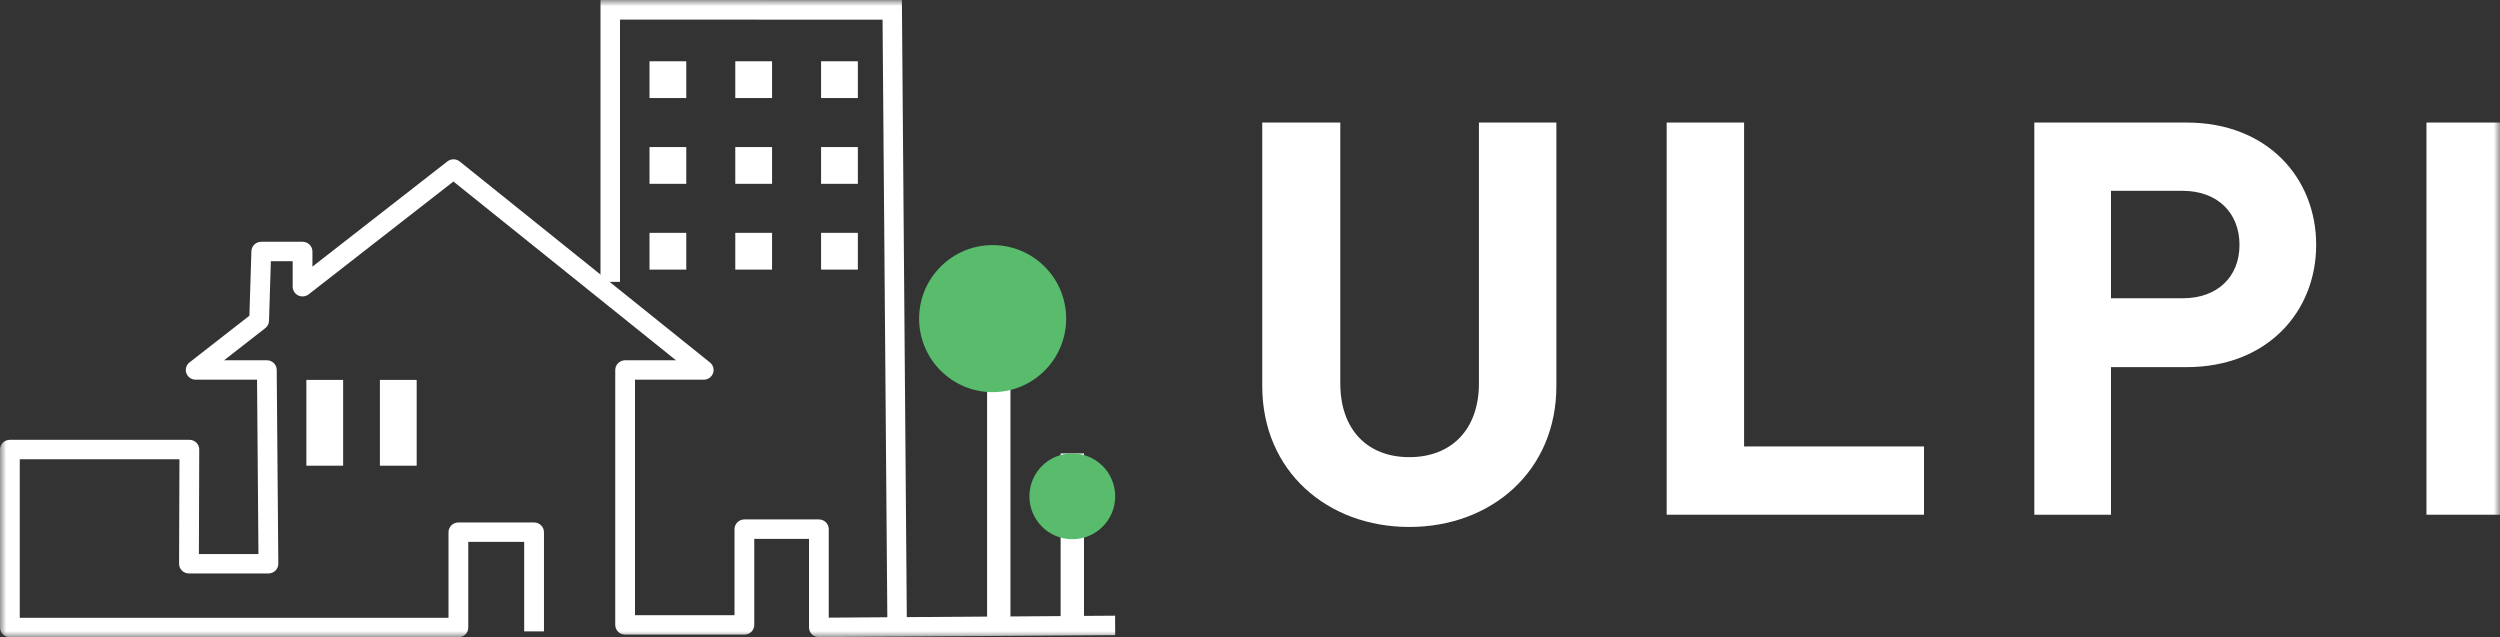
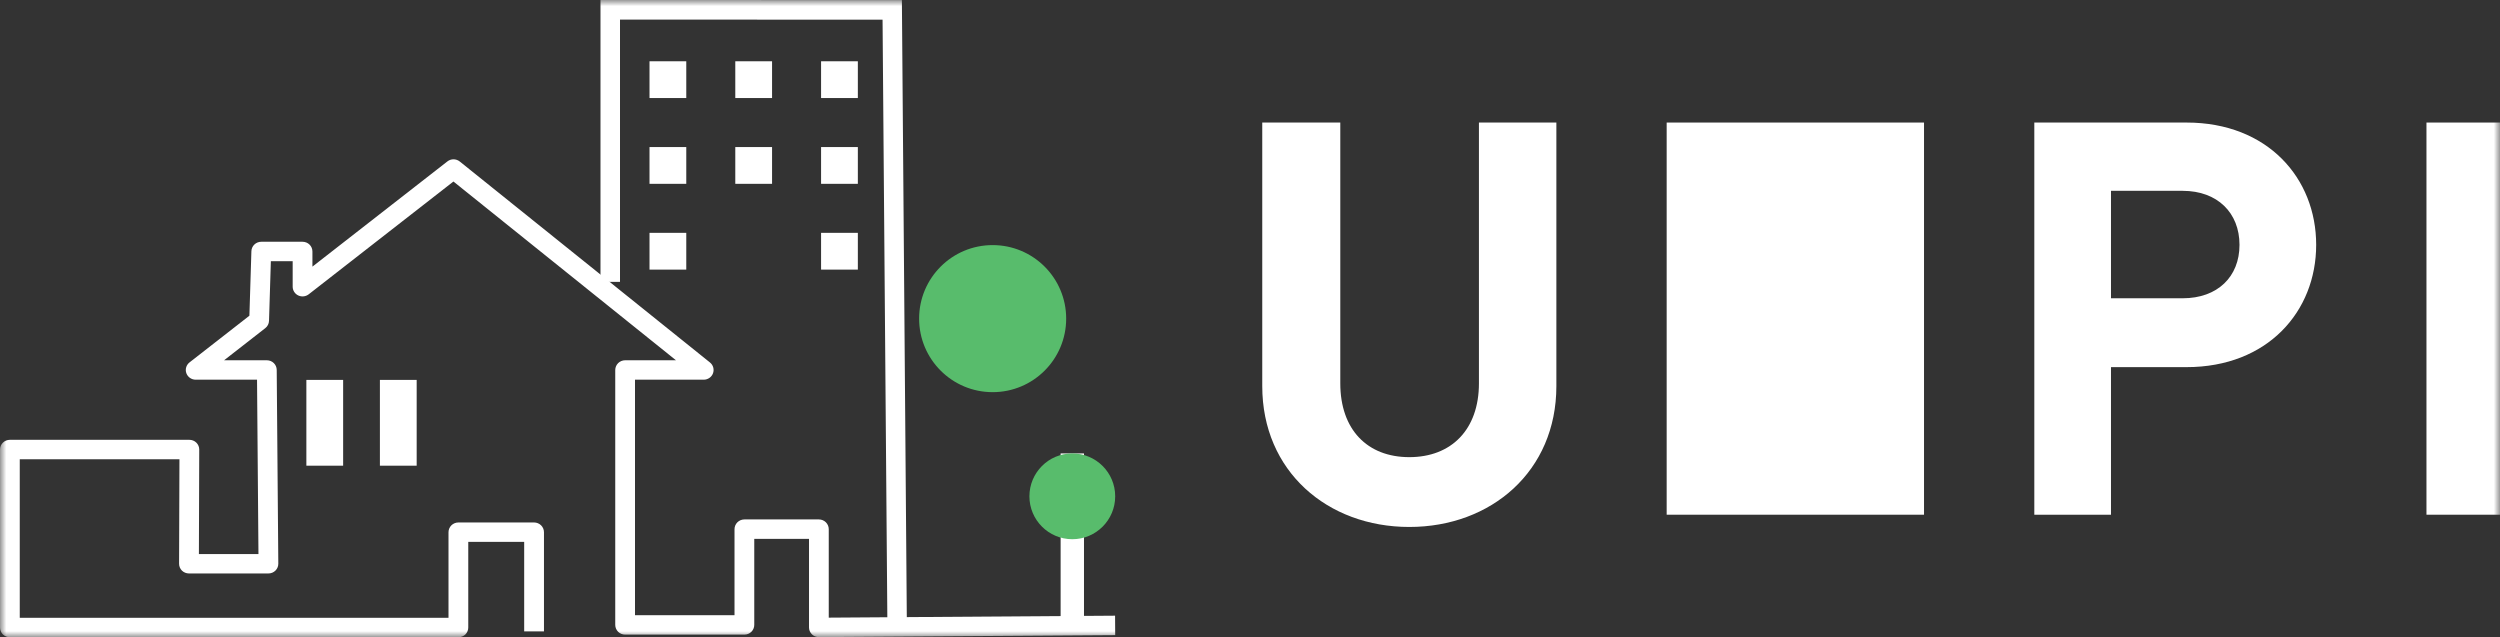
<svg xmlns="http://www.w3.org/2000/svg" width="204" height="52" viewBox="0 0 204 52" fill="none">
  <rect x="0" y="0" width="204" height="52" fill="#333333" stroke="none" />
  <path fill-rule="evenodd" clip-rule="evenodd" d="M115 43C108.314 43 103 38.449 103 31.509V10H109.368V31.279C109.368 35.049 111.566 37.303 115 37.303C118.437 37.303 120.681 35.049 120.681 31.279V10H127V31.509C127 38.449 121.688 43 115 43Z" fill="white" />
-   <path fill-rule="evenodd" clip-rule="evenodd" d="M136 42V10H142.317V36.431H157V42H136Z" fill="white" />
+   <path fill-rule="evenodd" clip-rule="evenodd" d="M136 42V10H142.317H157V42H136Z" fill="white" />
  <path fill-rule="evenodd" clip-rule="evenodd" d="M178.109 15.572H172.257V24.339H178.109C180.948 24.339 182.743 22.586 182.743 19.98C182.743 17.372 180.948 15.572 178.109 15.572ZM178.424 29.958H172.257V42H166V10H178.424C185.038 10 189 14.538 189 19.98C189 25.415 185.038 29.958 178.424 29.958Z" fill="white" />
  <mask id="mask0_0_190" style="mask-type:alpha" maskUnits="userSpaceOnUse" x="0" y="0" width="204" height="52">
    <path fill-rule="evenodd" clip-rule="evenodd" d="M0 52H204V0H0V52Z" fill="white" />
  </mask>
  <g mask="url(#mask0_0_190)">
    <path fill-rule="evenodd" clip-rule="evenodd" d="M198 42H204V10H198V42Z" fill="white" />
    <path fill-rule="evenodd" clip-rule="evenodd" d="M44.388 51.522V43.426C44.388 43.218 44.301 43.013 44.151 42.865C44.001 42.718 43.793 42.633 43.582 42.633H37.404C37.193 42.633 36.985 42.718 36.835 42.865C36.685 43.013 36.598 43.218 36.598 43.426V50.415H1.612V37.474H14.643L14.613 45.999C14.613 46.211 14.697 46.411 14.847 46.564C14.999 46.711 15.205 46.794 15.419 46.794H21.904C22.12 46.794 22.323 46.711 22.476 46.561C22.626 46.411 22.712 46.209 22.71 45.996L22.58 30.185C22.578 29.748 22.217 29.398 21.774 29.398H18.284L21.647 26.777C21.835 26.63 21.945 26.415 21.952 26.177L22.102 21.313H23.882V23.394C23.882 23.699 24.06 23.977 24.337 24.109C24.614 24.241 24.947 24.204 25.189 24.017L37 14.812L55.159 29.398H51.01C50.799 29.398 50.591 29.483 50.441 29.63C50.291 29.778 50.204 29.983 50.204 30.19V50.992C50.204 51.202 50.291 51.407 50.441 51.555C50.591 51.702 50.799 51.785 51.01 51.785H60.742C60.956 51.785 61.162 51.702 61.312 51.555C61.462 51.407 61.548 51.202 61.548 50.992V43.971H66.015V51.197C66.015 51.41 66.101 51.61 66.254 51.762C66.406 51.91 66.61 51.992 66.826 51.99L91 51.828L90.99 50.24L67.626 50.4V43.178C67.626 42.971 67.54 42.766 67.39 42.618C67.24 42.47 67.034 42.385 66.821 42.385H60.742C60.531 42.385 60.323 42.47 60.173 42.618C60.023 42.766 59.936 42.971 59.936 43.178V50.202H51.816V30.983H57.422C57.763 30.983 58.068 30.773 58.182 30.458C58.296 30.14 58.197 29.79 57.933 29.578L37.516 13.179C37.224 12.944 36.804 12.939 36.507 13.172L25.494 21.756V20.523C25.494 20.313 25.41 20.108 25.26 19.961C25.11 19.811 24.899 19.728 24.688 19.728H21.319C20.885 19.728 20.526 20.068 20.514 20.498L20.351 25.762L15.467 29.57C15.198 29.78 15.093 30.133 15.205 30.45C15.32 30.77 15.625 30.983 15.968 30.983H20.974L21.09 45.211H16.23L16.258 36.684C16.26 36.472 16.174 36.272 16.024 36.122C15.871 35.971 15.668 35.889 15.452 35.889H0.806C0.595 35.889 0.386 35.971 0.236 36.122C0.086 36.267 0 36.472 0 36.679V51.207C0 51.415 0.086 51.62 0.236 51.77C0.386 51.915 0.595 52 0.806 52H37.404C37.618 52 37.824 51.915 37.976 51.77C38.126 51.62 38.21 51.415 38.21 51.207V44.218H42.773V51.522H44.388Z" fill="white" />
    <path fill-rule="evenodd" clip-rule="evenodd" d="M50.592 23.002V1.601L72.017 1.603L72.411 51L74 50.985L73.594 0.005L49 0V23.002H50.592Z" fill="white" />
    <path fill-rule="evenodd" clip-rule="evenodd" d="M25 38H28V31H25V38Z" fill="white" />
    <path fill-rule="evenodd" clip-rule="evenodd" d="M31 38H34V31H31V38Z" fill="white" />
-     <path fill-rule="evenodd" clip-rule="evenodd" d="M60 22H63V19H60V22Z" fill="white" />
    <path fill-rule="evenodd" clip-rule="evenodd" d="M53 8H56V5H53V8Z" fill="white" />
    <path fill-rule="evenodd" clip-rule="evenodd" d="M53 15H56V12H53V15Z" fill="white" />
    <path fill-rule="evenodd" clip-rule="evenodd" d="M53 22H56V19H53V22Z" fill="white" />
    <path fill-rule="evenodd" clip-rule="evenodd" d="M60 8H63V5H60V8Z" fill="white" />
    <path fill-rule="evenodd" clip-rule="evenodd" d="M60 15H63V12H60V15Z" fill="white" />
    <path fill-rule="evenodd" clip-rule="evenodd" d="M67 8H70V5H67V8Z" fill="white" />
    <path fill-rule="evenodd" clip-rule="evenodd" d="M67 15H70V12H67V15Z" fill="white" />
    <path fill-rule="evenodd" clip-rule="evenodd" d="M67 22H70V19H67V22Z" fill="white" />
-     <path fill-rule="evenodd" clip-rule="evenodd" d="M80.547 28V51H82.453V28" fill="white" />
    <path fill-rule="evenodd" clip-rule="evenodd" d="M87 25.999C87 29.316 84.314 32 81 32C77.686 32 75 29.316 75 25.999C75 22.684 77.686 20 81 20C84.314 20 87 22.684 87 25.999Z" fill="#58BC6C" />
    <path fill-rule="evenodd" clip-rule="evenodd" d="M86.547 37V51H88.453V37" fill="white" />
    <path fill-rule="evenodd" clip-rule="evenodd" d="M91 40.499C91 42.433 89.433 44 87.501 44C85.567 44 84 42.433 84 40.499C84 38.565 85.567 37 87.501 37C89.433 37 91 38.565 91 40.499Z" fill="#58BC6C" />
  </g>
</svg>